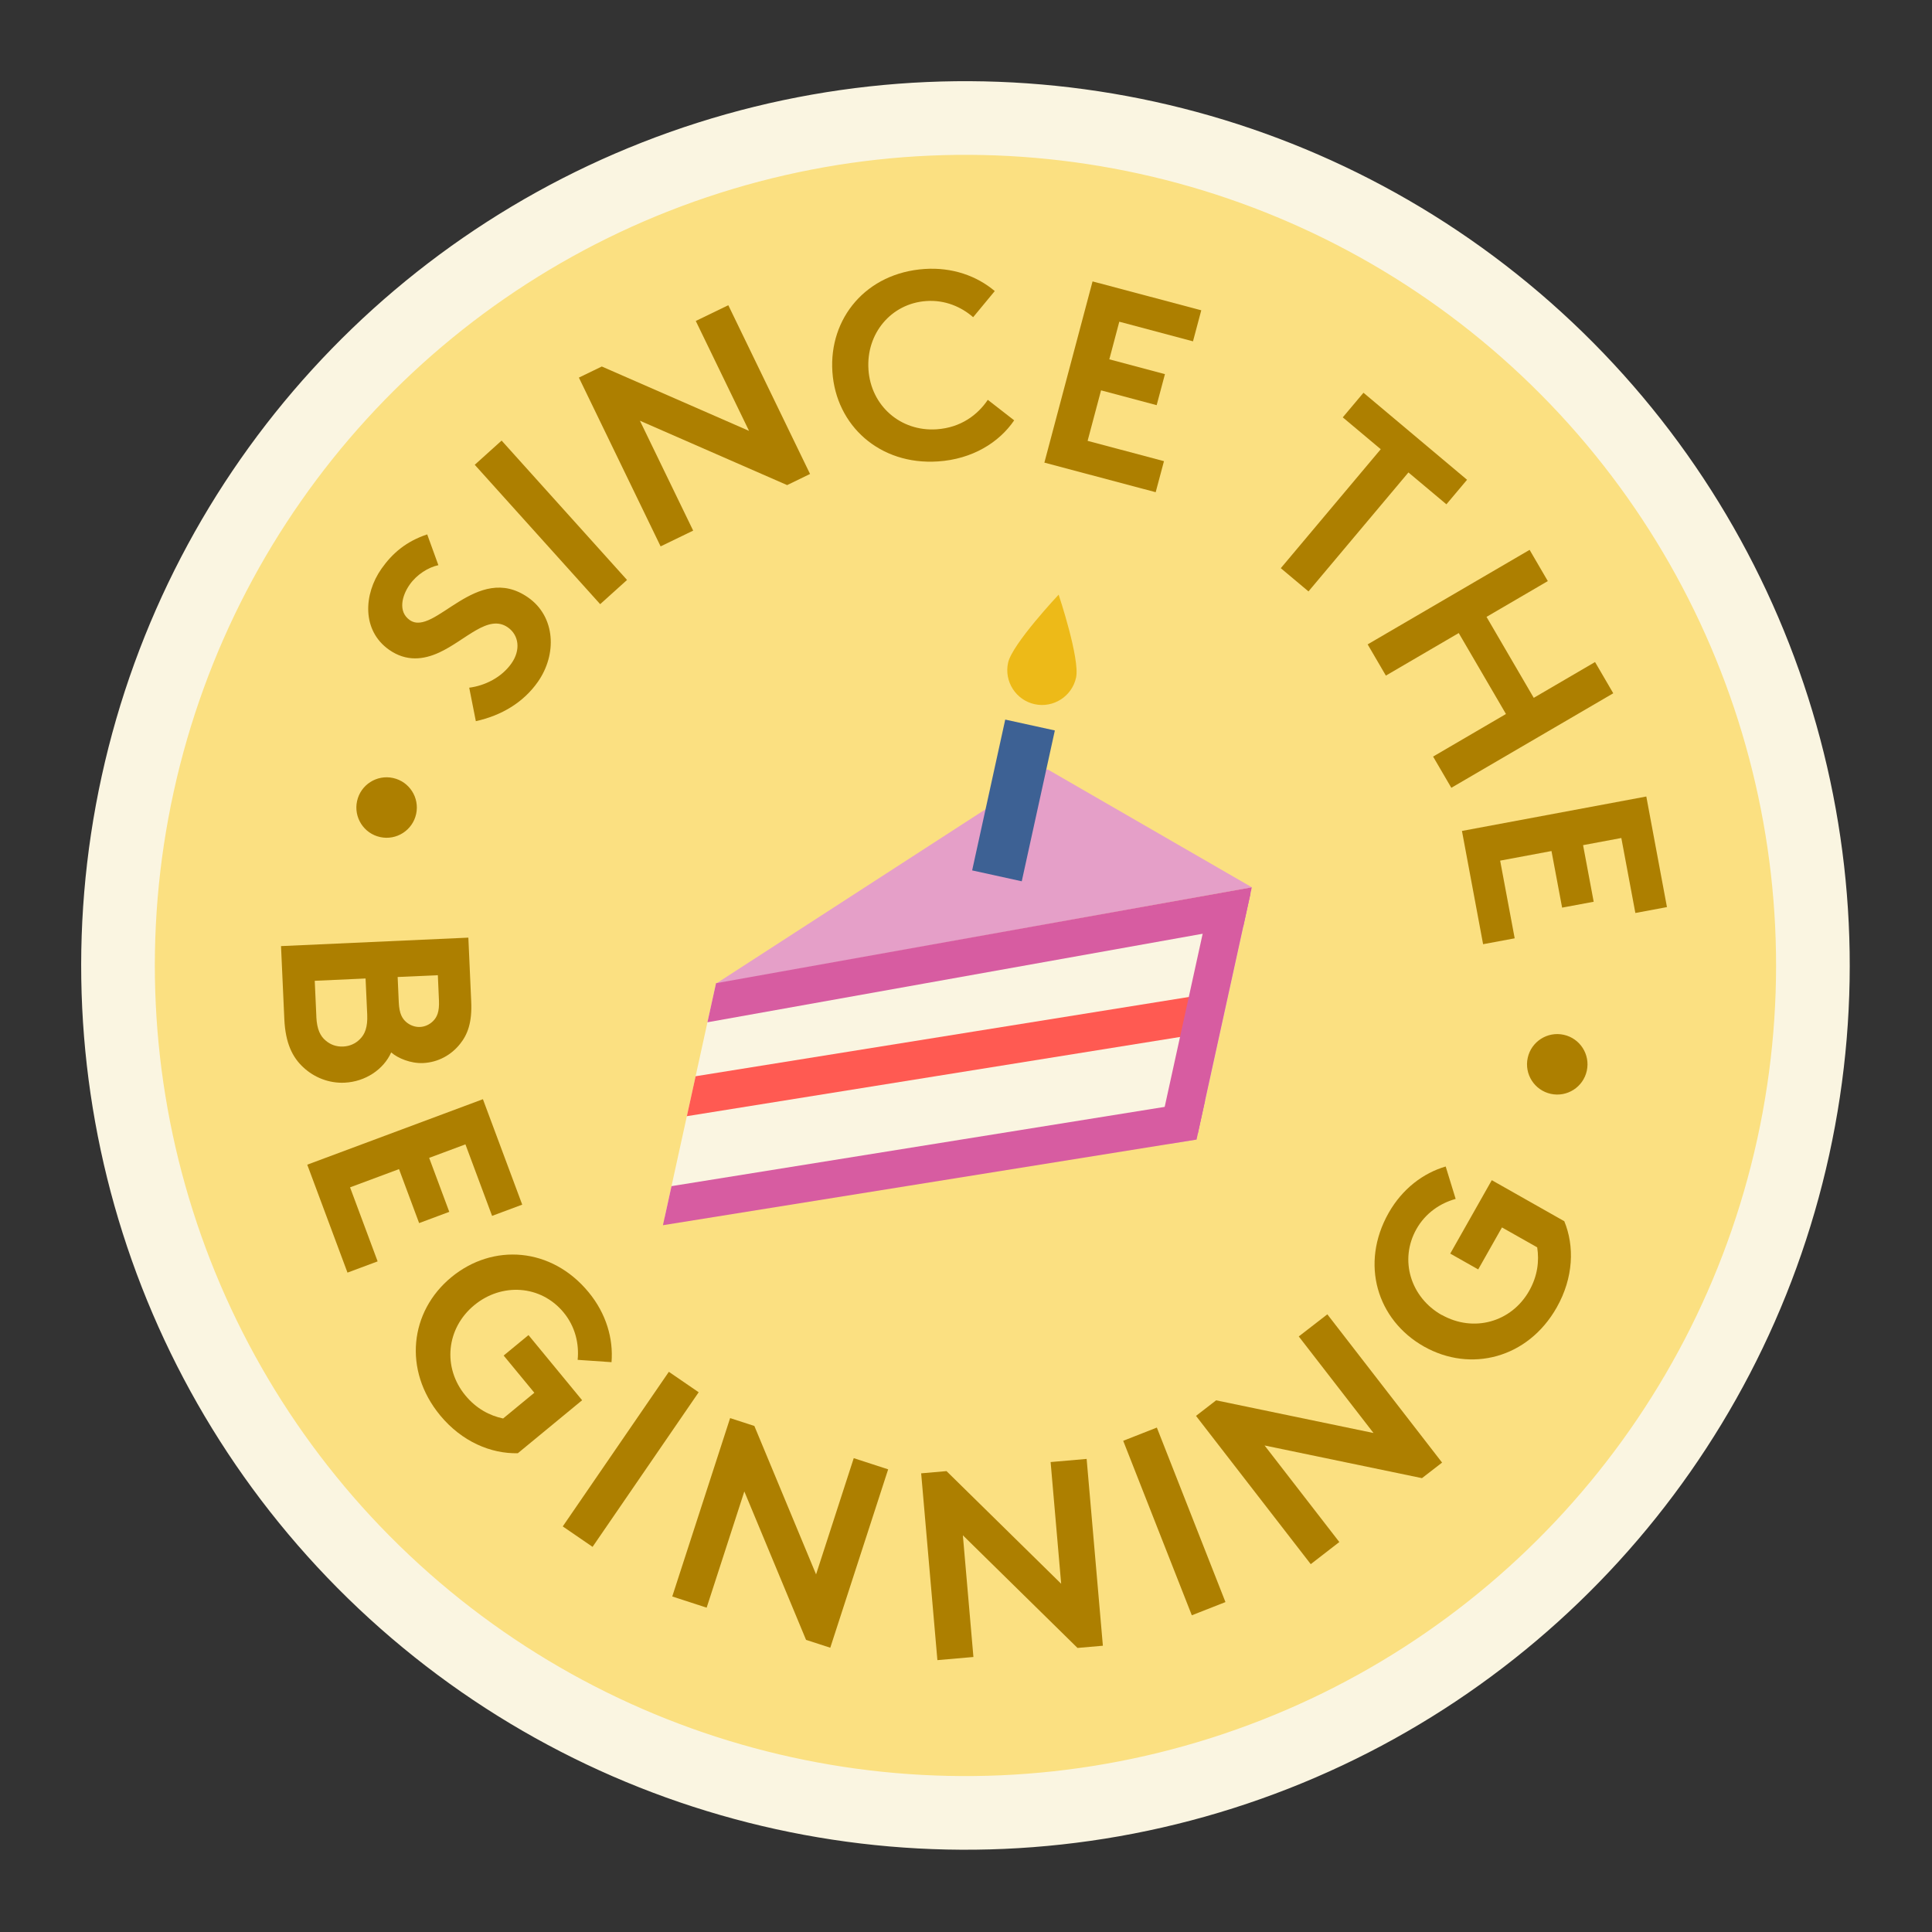
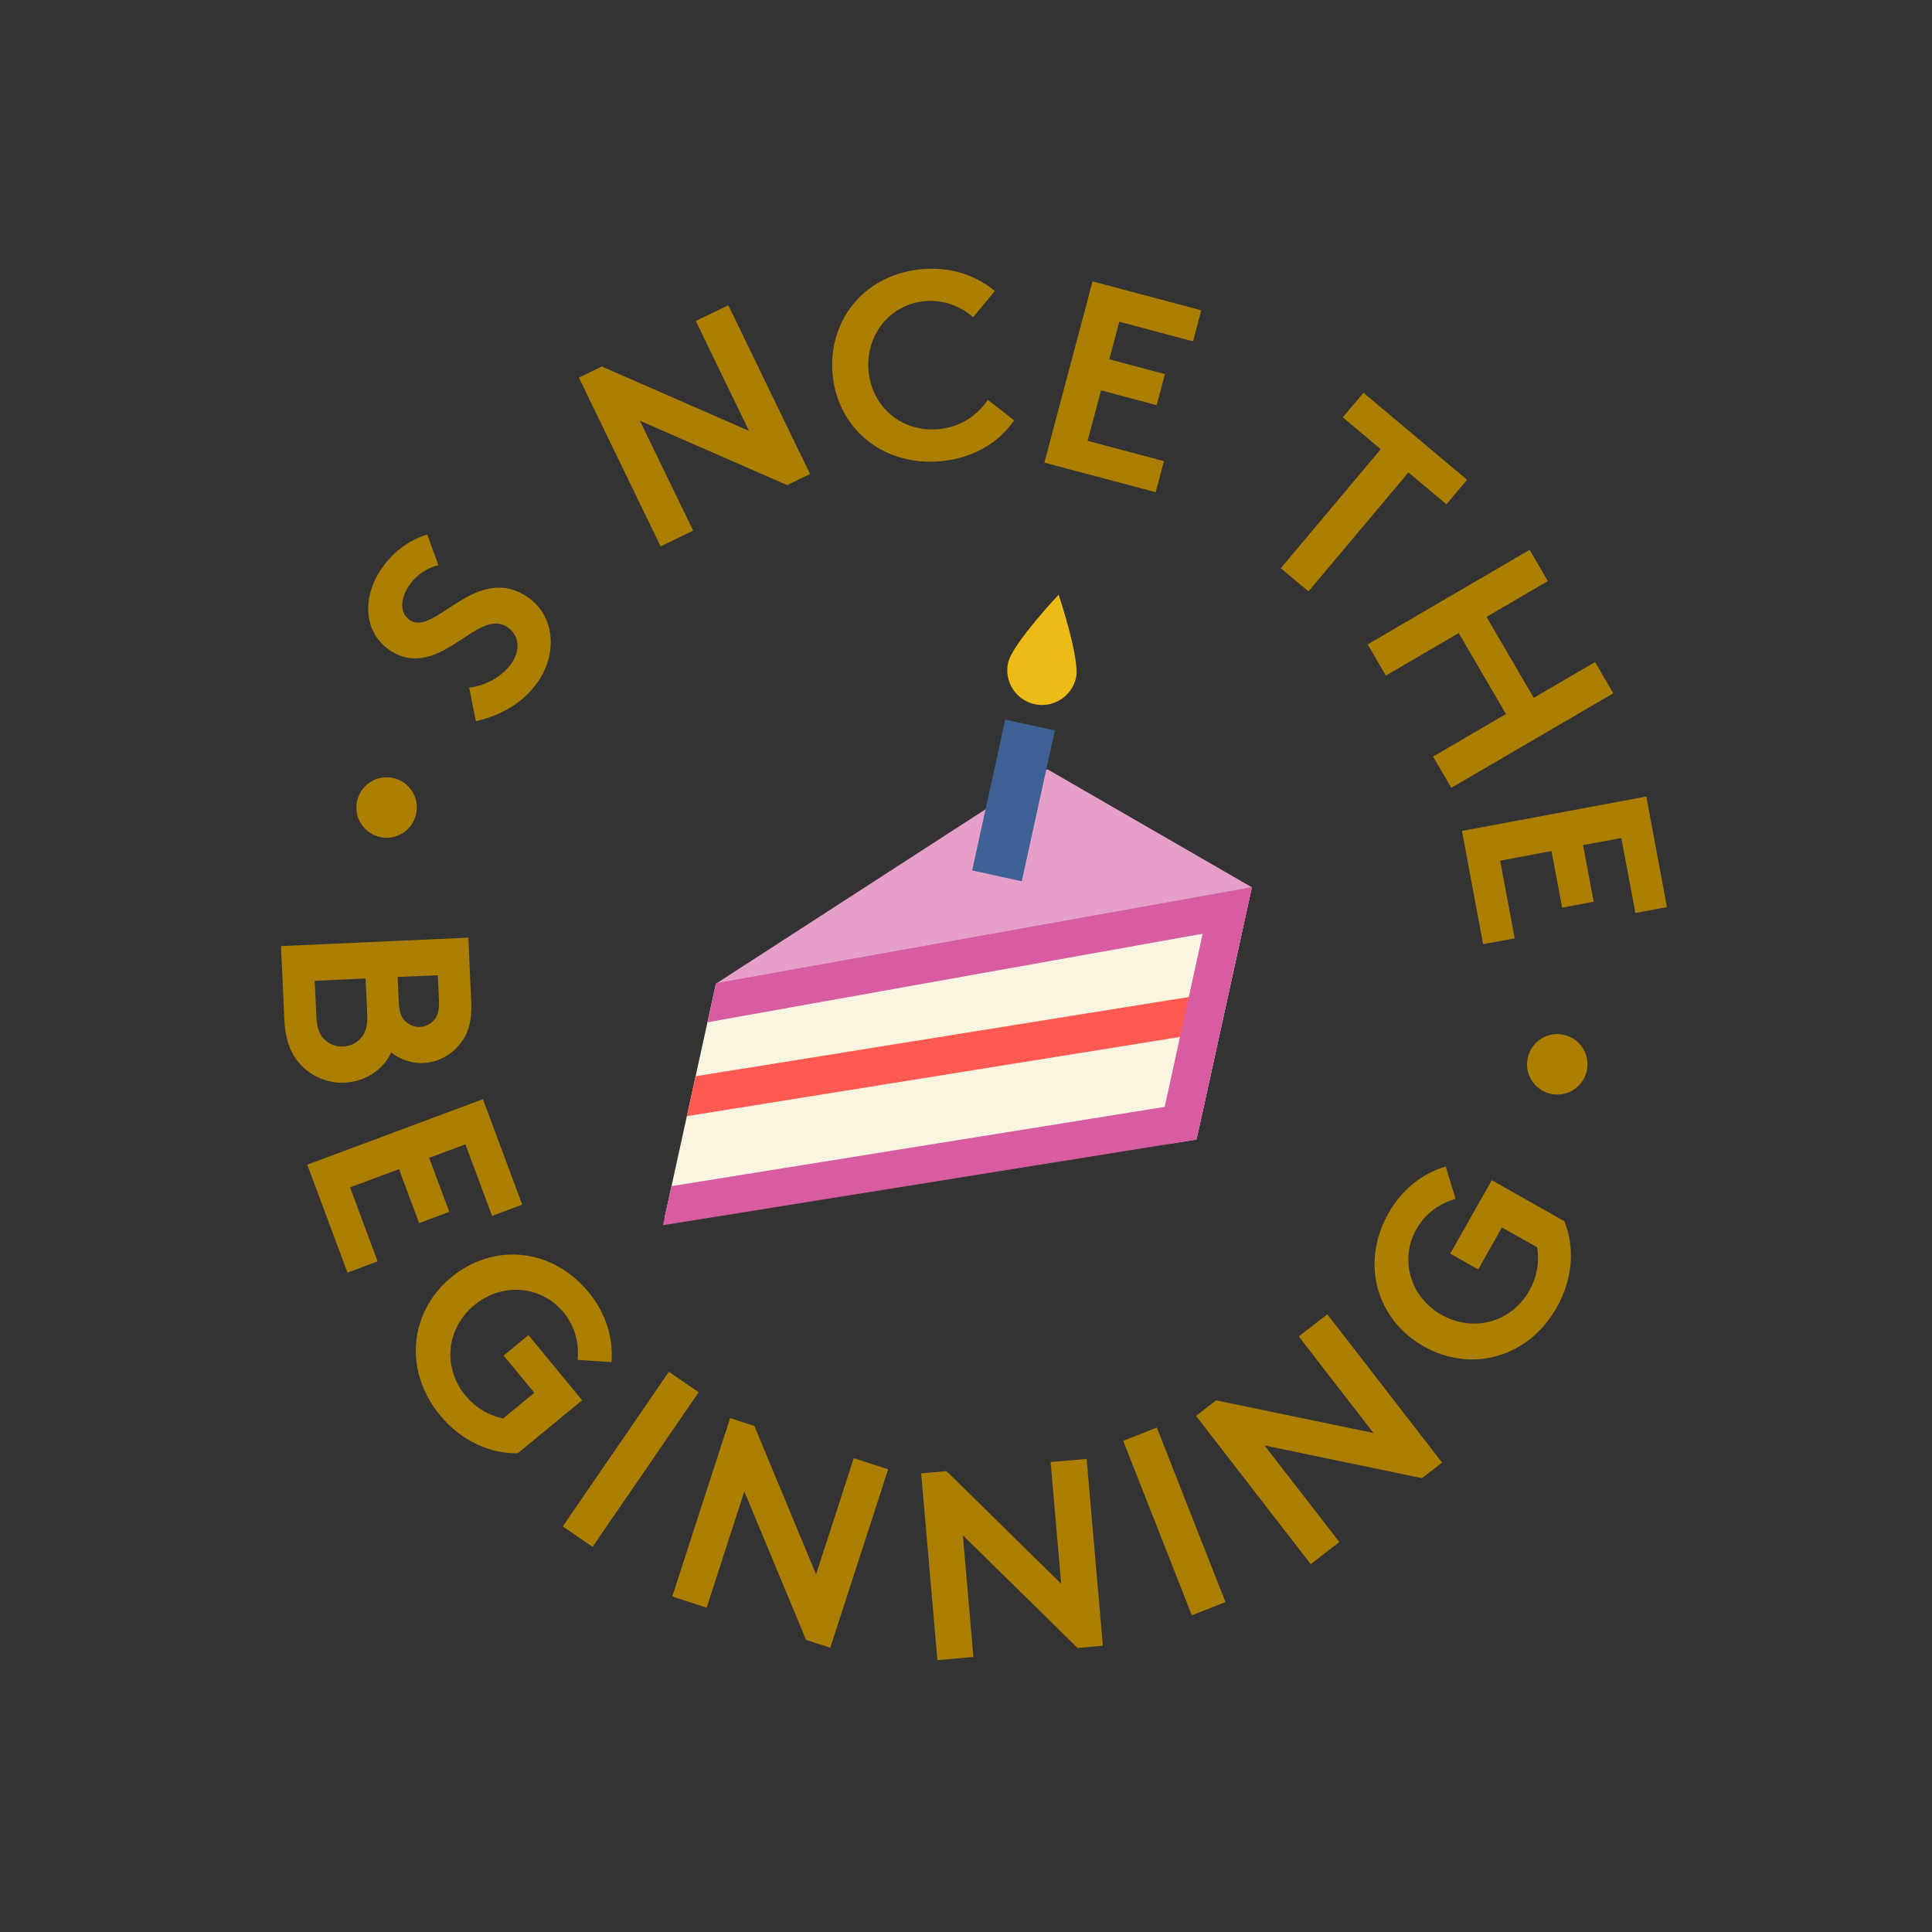
<svg xmlns="http://www.w3.org/2000/svg" width="143" height="143" viewBox="0 0 143 143" fill="none">
  <rect x="0" y="0" width="143" height="143" fill="#333333" stroke="none" />
-   <circle cx="71.46" cy="71.46" r="62.724" transform="rotate(12.372 71.46 71.46)" fill="#FBE081" stroke="#FAF5E1" stroke-width="5.452" />
  <path d="M34.73 50.901C35.9 50.751 37.13 50.138 37.858 49.099C38.544 48.126 38.422 47.023 37.592 46.439C36.131 45.416 34.469 47.397 32.506 48.298C31.361 48.826 30.078 48.993 28.798 48.093C26.77 46.667 26.91 43.983 28.234 42.097C29.044 40.944 30.072 40.069 31.62 39.554L32.447 41.832C31.704 41.99 30.846 42.524 30.323 43.273C29.74 44.099 29.449 45.276 30.324 45.893C32.156 47.182 35.272 41.54 39.101 44.231C41.113 45.645 41.244 48.425 39.809 50.471C38.738 51.997 37.115 52.962 35.22 53.378L34.73 50.901Z" fill="#AD7F00" />
-   <path d="M35.139 34.402L37.127 32.61L46.411 42.926L44.423 44.718L35.139 34.402Z" fill="#AD7F00" />
  <path d="M42.847 27.949L44.543 27.127L55.441 31.892L51.499 23.757L53.907 22.591L59.957 35.082L58.262 35.905L47.364 31.14L51.306 39.274L48.897 40.441L42.847 27.949Z" fill="#AD7F00" />
  <path d="M64.279 27.344C64.458 30.037 66.658 31.954 69.326 31.775C71.128 31.655 72.372 30.696 73.114 29.594L75.066 31.112C73.945 32.759 71.962 33.986 69.428 34.153C65.116 34.443 61.876 31.5 61.611 27.524C61.345 23.547 64.119 20.2 68.431 19.909C70.487 19.77 72.303 20.423 73.629 21.544L72.029 23.478C71.142 22.703 69.933 22.188 68.572 22.281C65.941 22.459 64.102 24.709 64.281 27.34L64.279 27.344Z" fill="#AD7F00" />
  <path d="M82.845 23.817L82.108 26.596L86.225 27.692L85.612 29.989L81.496 28.893L80.501 32.63L86.153 34.134L85.54 36.431L77.301 34.242L80.867 20.829L88.914 22.967L88.301 25.264L82.842 23.811L82.845 23.817Z" fill="#AD7F00" />
  <path d="M108.59 35.506L107.058 37.327L104.247 34.969L96.849 43.774L94.8 42.055L102.198 33.249L99.387 30.891L100.92 29.07L108.585 35.51L108.59 35.506Z" fill="#AD7F00" />
  <path d="M111.466 52.848L107.97 46.856L102.578 50.006L101.229 47.695L113.216 40.699L114.564 43.01L110.027 45.659L113.523 51.652L118.06 49.002L119.408 51.314L107.422 58.31L106.073 55.999L111.466 52.848Z" fill="#AD7F00" />
  <path d="M120 62.027L117.174 62.555L117.959 66.744L115.622 67.18L114.836 62.991L111.036 63.701L112.112 69.451L109.774 69.886L108.209 61.504L121.854 58.955L123.382 67.14L121.044 67.576L120.005 62.024L120 62.027Z" fill="#AD7F00" />
  <path d="M34.877 74.116C34.95 75.68 34.613 76.569 34.048 77.272C33.409 78.076 32.442 78.633 31.312 78.683C30.402 78.724 29.45 78.331 28.955 77.896C28.396 79.152 27.049 80.065 25.503 80.137C24.335 80.192 23.244 79.74 22.456 79.006C21.651 78.267 21.126 77.218 21.045 75.434L20.8 70.027L34.666 69.401L34.877 74.116ZM23.414 75.265C23.456 76.194 23.717 76.7 24.109 77.022C24.458 77.325 24.905 77.485 25.401 77.461C25.897 77.438 26.323 77.239 26.646 76.908C27.007 76.553 27.221 76.029 27.18 75.099L27.058 72.424L23.296 72.595L23.417 75.27L23.414 75.265ZM29.433 72.313L29.516 74.196C29.555 75.03 29.768 75.393 30.078 75.659C30.345 75.883 30.709 76.029 31.086 76.013C31.463 75.996 31.812 75.823 32.061 75.571C32.347 75.279 32.526 74.894 32.491 74.064L32.408 72.182L29.438 72.314L29.433 72.313Z" fill="#AD7F00" />
  <path d="M34.459 84.698L31.765 85.702L33.254 89.697L31.022 90.529L29.534 86.534L25.91 87.883L27.951 93.363L25.72 94.195L22.742 86.206L35.744 81.359L38.653 89.163L36.422 89.995L34.449 84.7L34.459 84.698Z" fill="#AD7F00" />
  <path d="M35.105 96.603C33.024 98.318 32.742 101.221 34.446 103.285C35.251 104.264 36.246 104.784 37.239 104.992L39.55 103.087L37.279 100.333L39.117 98.819L43.087 103.641L38.328 107.563C36.34 107.609 34.186 106.711 32.571 104.752C29.824 101.416 30.329 97.071 33.406 94.536C36.482 92 40.819 92.31 43.566 95.645C44.879 97.236 45.402 99.093 45.263 100.823L42.756 100.651C42.872 99.478 42.587 98.197 41.714 97.141C40.035 95.107 37.139 94.925 35.105 96.603Z" fill="#AD7F00" />
  <path d="M49.506 101.537L51.714 103.05L43.86 114.493L41.653 112.98L49.506 101.537Z" fill="#AD7F00" />
  <path d="M54.041 104.963L55.835 105.545L60.403 116.531L63.191 107.928L65.738 108.756L61.454 121.959L59.661 121.377L55.093 110.391L52.304 118.994L49.758 118.166L54.041 104.963Z" fill="#AD7F00" />
  <path d="M68.181 109.051L70.058 108.887L78.544 117.225L77.763 108.216L80.429 107.984L81.631 121.811L79.754 121.975L71.268 113.637L72.049 122.645L69.383 122.877L68.181 109.051Z" fill="#AD7F00" />
  <path d="M83.136 106.643L85.626 105.664L90.704 118.58L88.214 119.558L83.136 106.643Z" fill="#AD7F00" />
  <path d="M88.524 104.799L90.013 103.648L101.662 106.066L96.13 98.919L98.245 97.282L106.738 108.256L105.249 109.407L93.6 106.989L99.132 114.136L97.017 115.773L88.524 104.799Z" fill="#AD7F00" />
  <path d="M106.711 97.322C109.058 98.648 111.868 97.872 113.186 95.541C113.811 94.437 113.936 93.327 113.778 92.324L111.17 90.85L109.412 93.958L107.342 92.787L110.417 87.353L115.784 90.39C116.541 92.232 116.474 94.563 115.224 96.772C113.096 100.535 108.859 101.621 105.39 99.661C101.922 97.697 100.652 93.543 102.78 89.78C103.797 87.987 105.339 86.829 107.005 86.34L107.743 88.739C106.608 89.052 105.514 89.78 104.842 90.968C103.546 93.261 104.415 96.034 106.709 97.331L106.711 97.322Z" fill="#AD7F00" />
  <circle cx="28.615" cy="59.771" r="2.238" transform="rotate(12.372 28.615 59.771)" fill="#AD7F00" />
  <circle cx="115.263" cy="78.777" r="2.238" transform="rotate(12.372 115.263 78.777)" fill="#AD7F00" />
  <path d="M52.989 72.811L49.199 90.089L88.689 83.769L92.658 65.674L52.989 72.811Z" fill="#FAF5E1" />
  <path d="M52.989 72.811L77.524 56.937L92.658 65.674L52.989 72.811Z" fill="#E59FC8" />
  <path d="M92.545 66.188L88.562 84.347L86.558 84.668L90.587 66.298L92.545 66.188Z" fill="#E59FC8" />
  <path d="M78.076 54.066L74.404 53.261L71.955 64.424L75.627 65.23L78.076 54.066Z" fill="#3D6194" />
  <path d="M79.646 50.157C79.342 51.543 77.965 52.425 76.579 52.121C75.192 51.817 74.311 50.44 74.615 49.054C74.919 47.667 78.357 44.014 78.357 44.014C78.357 44.014 79.95 48.771 79.646 50.157Z" fill="#EDBA18" />
  <path d="M50.838 82.616L90.015 76.323L89.567 73.54L51.487 79.66L50.838 82.616Z" fill="#FF5A52" />
  <path d="M49.068 90.686L88.562 84.347L89.198 81.446L49.702 87.794L49.068 90.686Z" fill="#D75CA1" />
  <path d="M88.656 83.916L85.902 83.312L89.497 66.925L92.545 66.188L88.656 83.916Z" fill="#D75CA1" />
  <path d="M52.362 75.666L92.022 68.575L92.658 65.674L52.997 72.774L52.362 75.666Z" fill="#D75CA1" />
</svg>